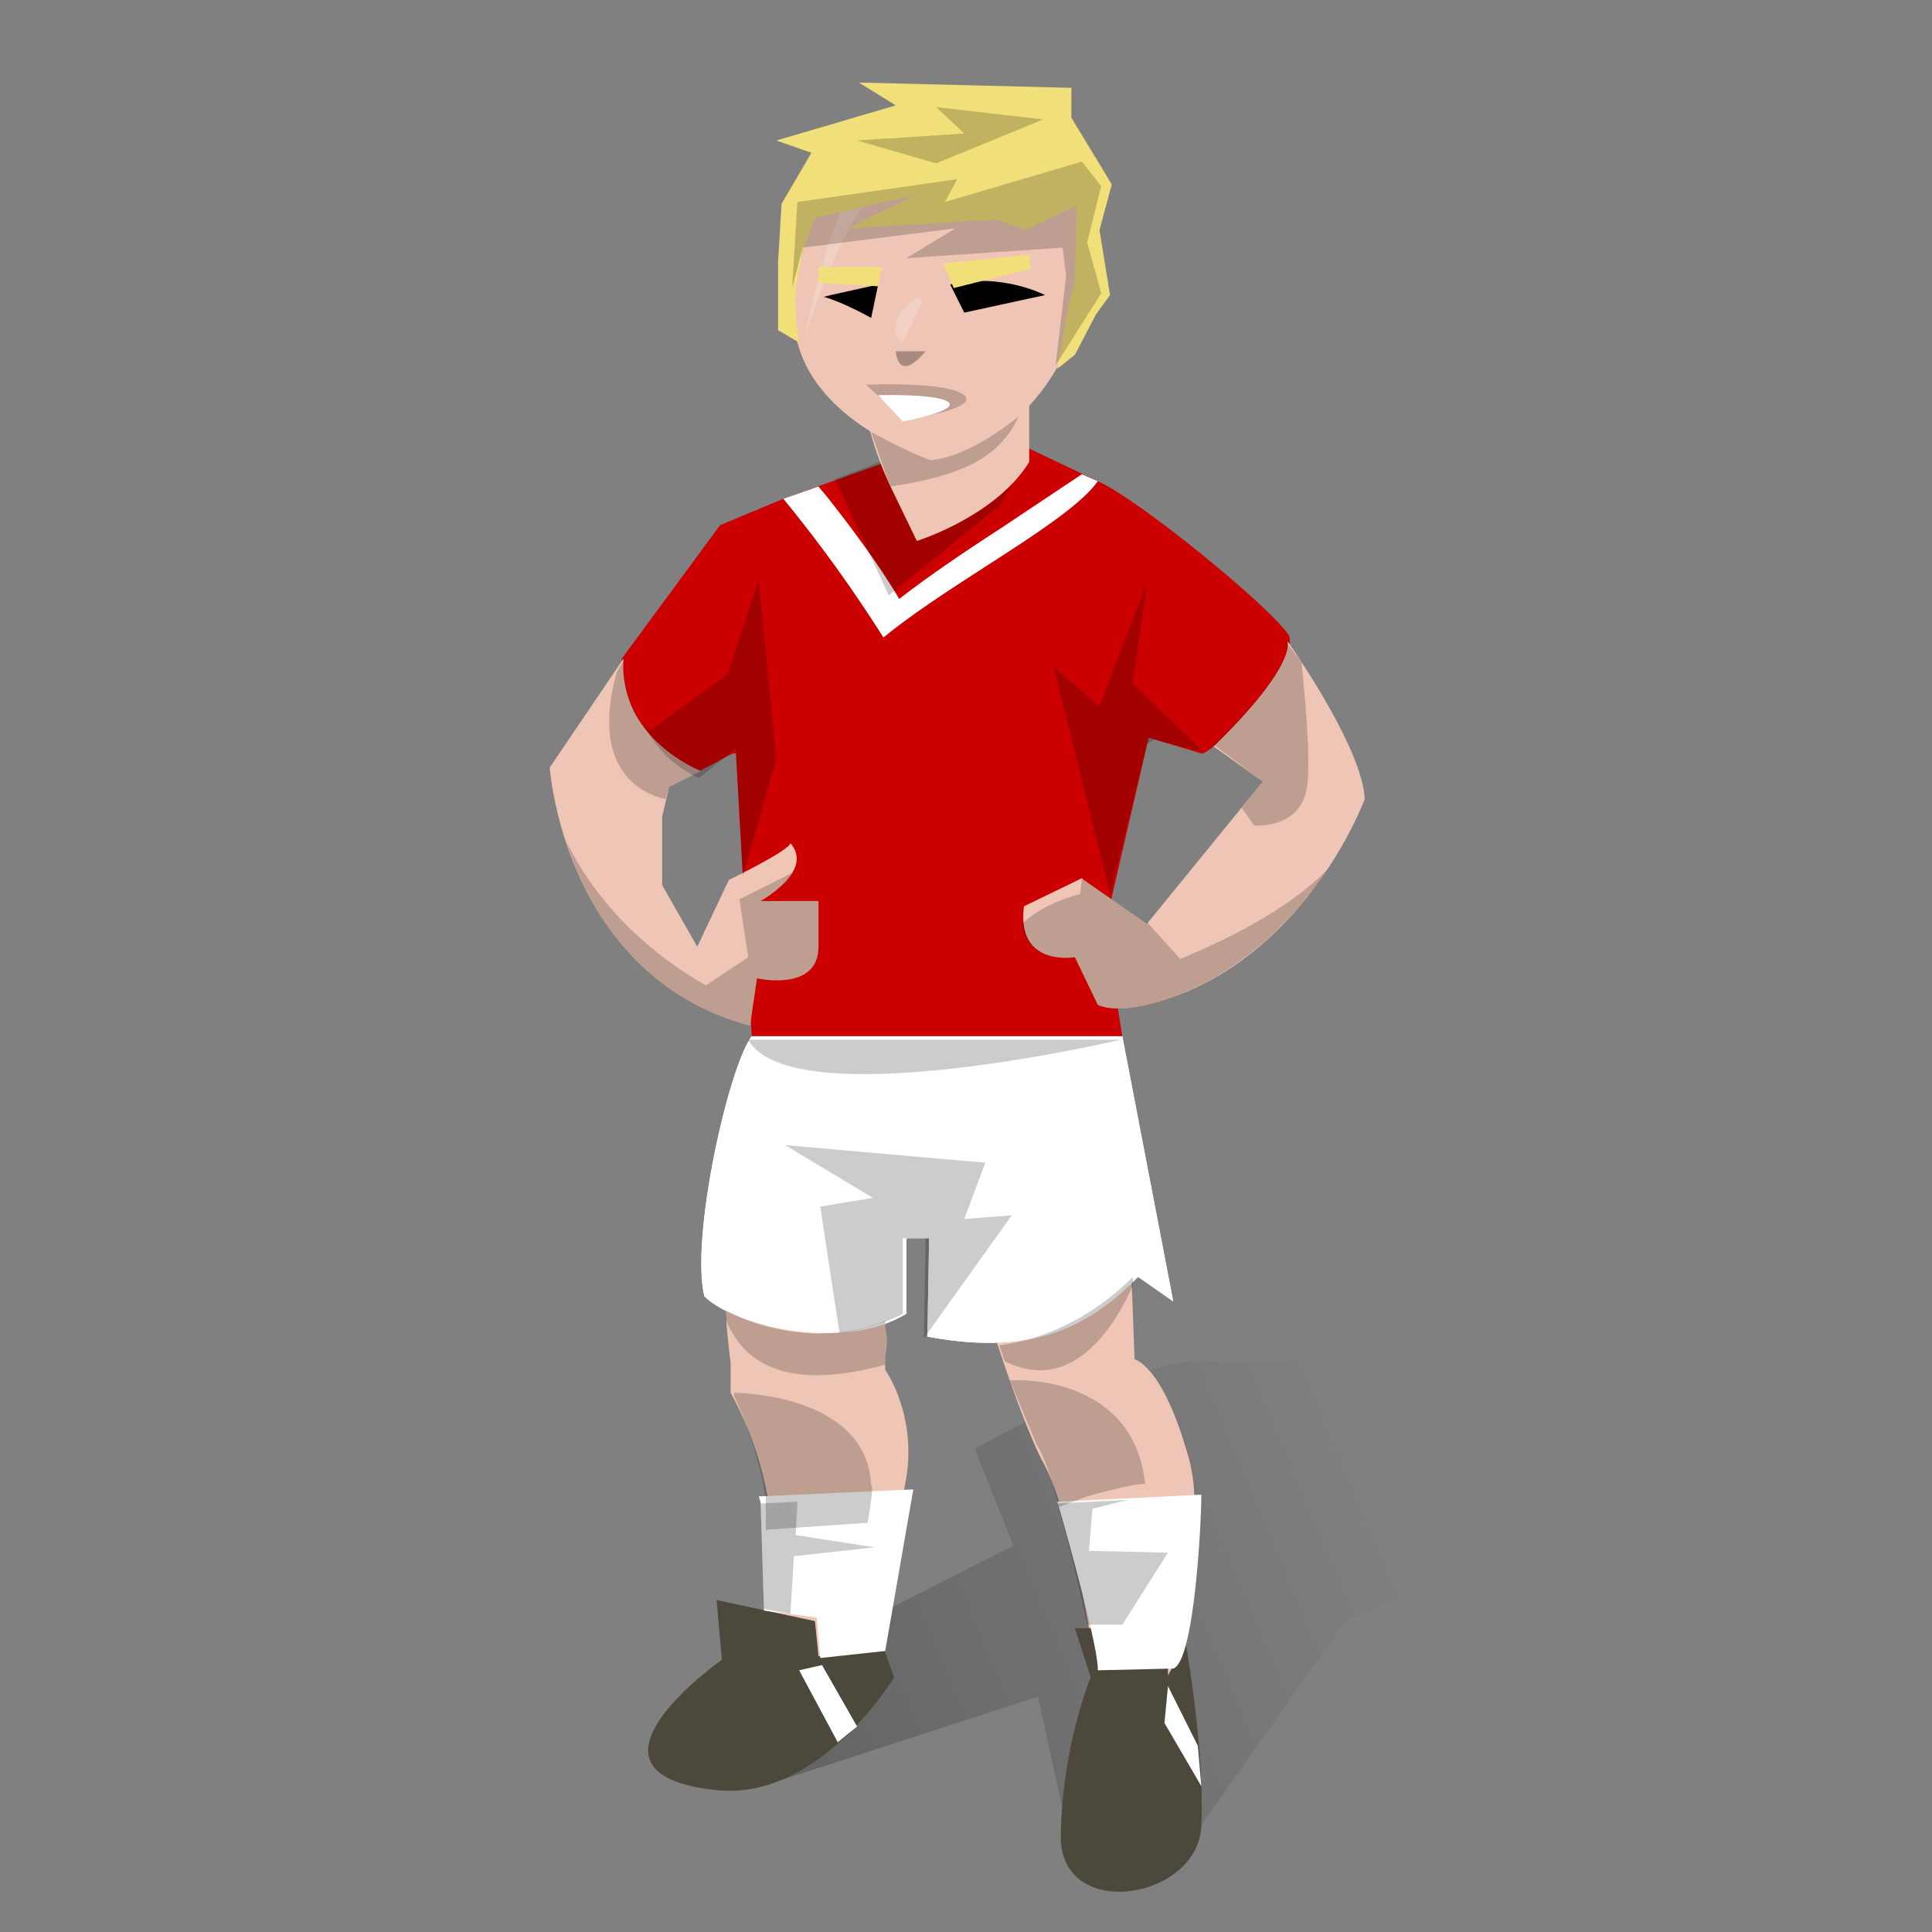
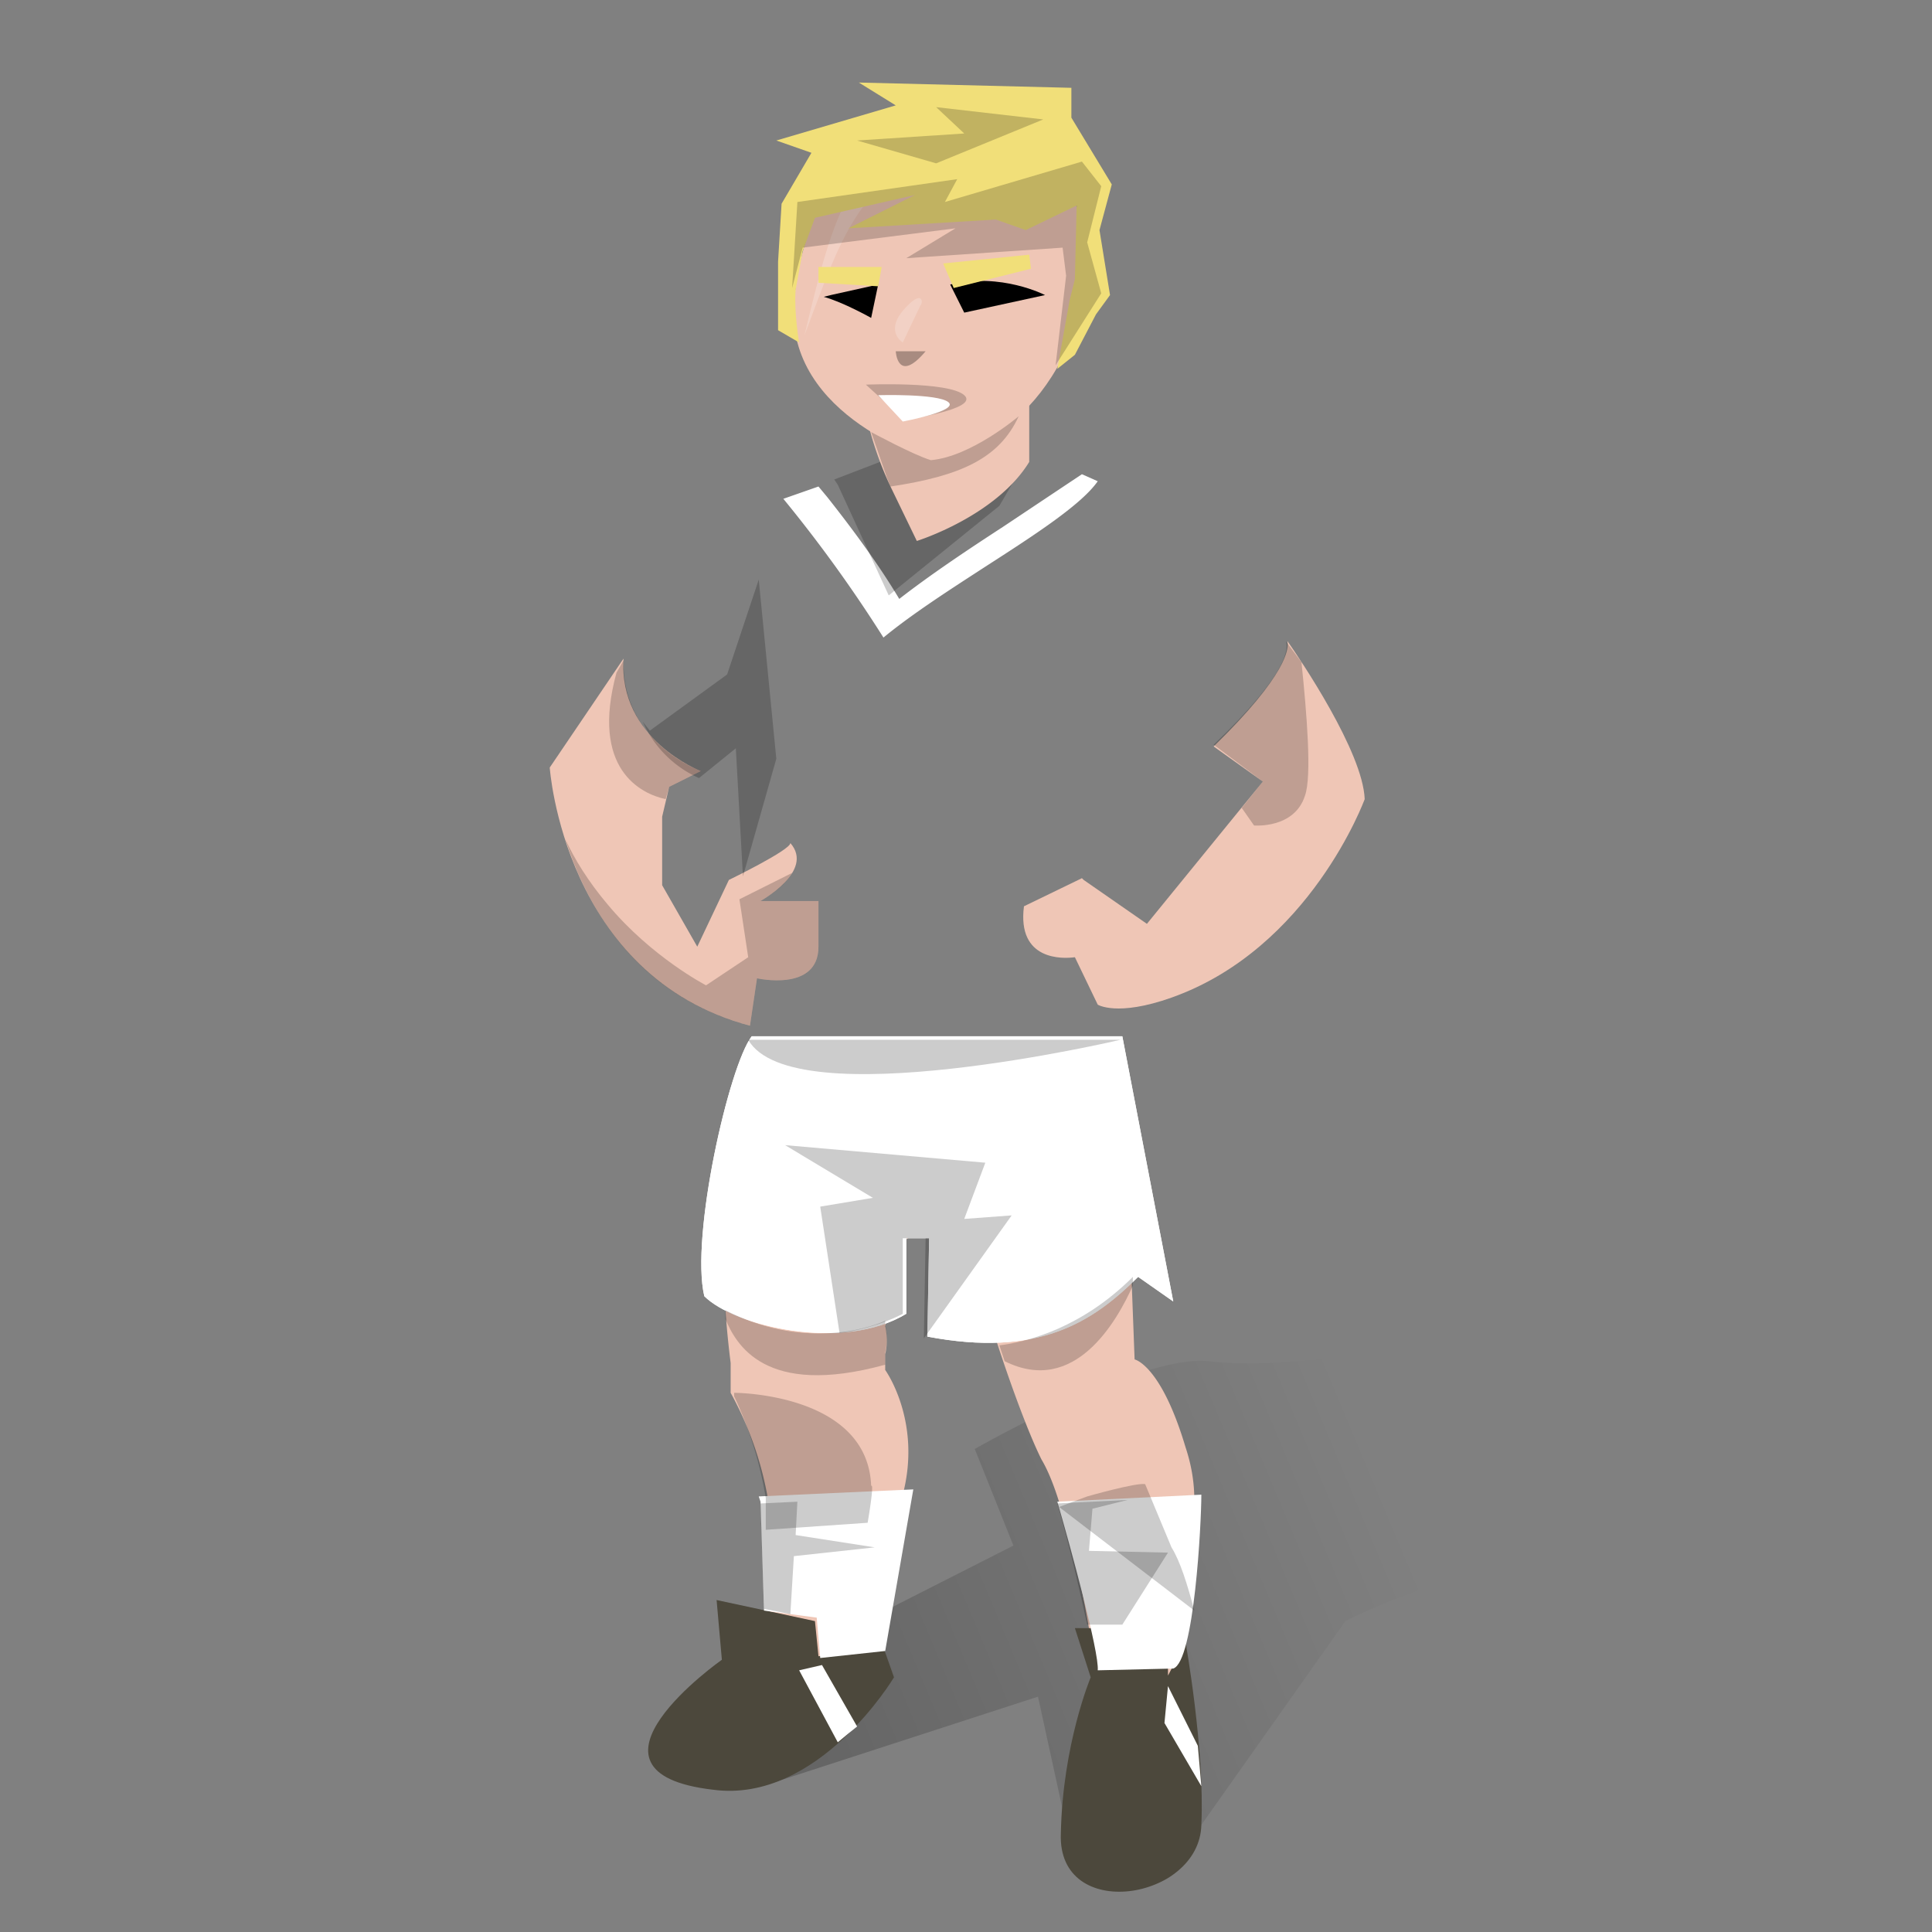
<svg xmlns="http://www.w3.org/2000/svg" fill="none" viewBox="-205 0 1100 1100" width="1100" height="1100" style="--skin-color: #EFC6B6;--hair-color: #F1DF79">
  <rect x="-205" y="0" width="1100" height="1100" fill="#808080" stroke="none" />
  <defs>
    <linearGradient id="handball_paint0_linear" x1="278" x2="607.5" y1="1046.5" y2="908.5" gradientUnits="userSpaceOnUse">
      <stop />
      <stop offset="1" stop-opacity="0" />
    </linearGradient>
  </defs>
  <g id="handball_background">
    <path id="handball_Drop_shadow" fill="url(#handball_paint0_linear)" fill-opacity="0.3" d="M232 1016l154-50 17 78 25 32s24 0 34-8c11-8 17-29 17-29l82-116s81-43 159-34c77 10 160-40 160-40s-109-47-178-52c1 0 124-25 132-53 7-28-96-19-96-19l-31-26s-96 27-148 26c-53-1 15 45 35 42 0 1-71 13-111 8-39-4-133 50-133 50l22 55-201 102 61 34z" opacity="0.7" />
    <path id="handball_body" d="M212 678c-8 32-4 74-1 98v17a195 195 0 0122 65v60l-5 2 31 6 2 21 34-8 14-88c11-42-10-71-10-71v-9c2-8 0-16 0-16l10-48 19-13 31 59c9 29 21 62 29 78 6 10 12 28 16 48h1c11 45 14 76 14 76h44s18-42 12-101c0-11-2-21-5-30-14-47-29-50-29-50l-3-79-3 1-2-18H212z" style="fill:#EFC6B6" />
    <g id="handball_shoes-sneakers">
      <path id="handball_Union" fill="#4C483C" fill-rule="evenodd" d="M259 923l2 20 37-5 6 17s-43 72-103 64c-86-10 5-74 5-74l-3-34 56 12zm201 4h-53l9 28s-16 38-17 89c-2 51 79 38 80-5 2-43-9-104-9-104l-10 19v-27z" clip-rule="evenodd" />
      <path id="handball_path272" fill="white" d="M272 992l-22-41 13-3 20 35-5 4" />
      <path id="handball_path276" fill="white" d="M477 994l-17-34-2 21 21 36-2-23z" />
    </g>
  </g>
  <g id="tokyo-handball-2020_4174">
    <g id="tokyo-handball-2020_men-socks_4">
      <g id="tokyo-handball-2020_socks_4">
        <path id="tokyo-handball-2020_Vector_61" fill="white" d="M397 855c7 24 24 86 23 96l43-1c12-4 16-83 16-99l-82 4z" />
        <path id="tokyo-handball-2020_Vector_62" fill="white" d="M227 852l1 3 2 62 30 4 2 23 37-4 16-92-88 4z" />
      </g>
    </g>
    <g id="tokyo-handball-2020_men-shirt_16">
      <g id="tokyo-handball-2020_shirt_4">
        <g id="tokyo-handball-2020_Group_11">
-           <path id="tokyo-handball-2020_Vector_63" fill="#CC0000" d="M420 274l-42-20-81 10-56 20-36 15-56 76c2 42 27 56 44 64 11-5 19-11 21-10l9 161h211l-10-62 25-108 30 9c5 2 55-50 50-67-10-16-86-78-109-88z" />
-         </g>
+           </g>
      </g>
      <g id="tokyo-handball-2020_neckline,_stripe">
        <path id="tokyo-handball-2020_path_13" fill="white" d="M261 277l5 6c15 19 29 38 41 58 18-14 39-28 59-41l45-30 9 4c-9 13-35 30-63 48-20 13-42 27-59 41a788 788 0 00-57-79l20-7z" />
      </g>
    </g>
    <g id="tokyo-handball-2020_men-pants_16">
      <g id="tokyo-handball-2020_shorts_4">
        <g id="tokyo-handball-2020_Group_12">
          <g id="tokyo-handball-2020_Vector_64">
            <path fill="white" d="M434 590H223c-13 17-35 114-27 148 17 17 79 32 115 10v-43h13l-1 56c63 12 94-8 120-34l20 14-29-151z" />
            <path fill="white" d="M434 590H223c-13 17-35 114-27 148 17 17 79 32 115 10v-43h13l-1 56c63 12 94-8 120-34l20 14-29-151z" />
          </g>
        </g>
      </g>
    </g>
  </g>
  <g id="handball_player_default">
    <path id="handball_right-arm-side_2" d="M150 375l-42 62s8 119 114 147l4-27s35 8 35-18v-26h-33s31-17 17-33c0 4-35 21-35 21l-18 38-20-35v-39l4-17 18-9s-47-18-44-64z" style="fill:#EFC6B6" />
    <path id="handball_left-arm-side_2" d="M407 545l13 27s11 7 42-4c79-28 110-113 110-113-1-27-37-80-44-90 1 4 0 19-42 60l28 20-66 81-36-25-1-1-33 16c-4 31 22 30 29 29z" style="fill:#EFC6B6" />
    <g id="handball_overlay_5">
      <path id="handball_Intersect_15" fill="black" fill-opacity="0.2" d="M174 455l2-7 18-9s-45-16-44-63l-4 7c-15 55 14 69 28 72z" />
      <path id="handball_Intersect_16" fill="black" fill-opacity="0.2" d="M536 377c3 29 6 65 2 76-6 19-29 17-29 17l-7-10 12-15-28-21c42-40 43-55 41-59l9 12z" />
-       <path id="handball_Intersect_17" fill="black" fill-opacity="0.2" d="M448 525l19 21c19-8 58-25 84-51-18 26-46 57-89 73-31 11-42 4-42 4l-13-27c-6 1-27 2-30-19 12-12 33-17 33-17l1-9 1 1 36 25v-1z" />
      <path id="handball_Intersect_18" fill="black" fill-opacity="0.2" d="M246 497l-30 15 5 33-24 16s-31-16-56-46c-11-13-19-26-24-37 12 38 40 89 105 106l4-27s35 8 35-18v-26h-33s13-7 18-16z" />
    </g>
  </g>
  <g id="handball_foreground" clip-path="url(#handball_clip0)">
    <g id="handball_body_overlay">
      <path id="handball_Intersect_21" fill="black" fill-opacity="0.2" d="M299 752c-11 5-48 16-91-6v5c6 14 22 45 91 26v-7c2-8 0-16 0-16v-2z" />
      <path id="handball_Intersect_22" fill="black" fill-opacity="0.2" d="M440 727c-29 29-60 37-76 39l3 9c40 20 64-23 73-43v-5z" />
-       <path id="handball_Intersect_23" fill="black" fill-opacity="0.2" d="M398 858l16-6s28-8 33-7c-6-59-67-60-77-59l15 36c5 8 9 21 13 36z" />
+       <path id="handball_Intersect_23" fill="black" fill-opacity="0.2" d="M398 858l16-6s28-8 33-7l15 36c5 8 9 21 13 36z" />
      <path id="handball_Intersect_24" fill="black" fill-opacity="0.2" d="M231 871l58-4s4-23 2-21c-2-53-78-53-78-53v2a219 219 0 0118 58v18z" />
      <path id="handball_Shorts" fill="black" fill-opacity="0.2" d="M321 762l1-57h-13v43s-14 8-36 11l-11-72 30-5-50-30 114 10-12 32 27-2-50 70z" />
      <path id="handball_Shorts_2" fill="black" fill-opacity="0.2" d="M221 592h212s-187 44-212 0z" />
-       <path id="handball_Shirt" fill="black" fill-opacity="0.2" d="M479 428h1l-40-39 8-57-27 70-26-22 32 129 21-85 4-3 27 7z" />
      <path id="handball_Shirt_2" fill="black" fill-opacity="0.2" d="M380 254l-2-1-82 10-26 10 2 3 29 63 63-51 7-12s6-11 9-22z" />
      <path id="handball_Shirt_3" fill="black" fill-opacity="0.2" d="M218 499l19-67-10-102-18 54-44 32-4-5a63 63 0 0032 32l21-17v1l4 72z" />
      <path id="handball_Intersect_25" fill="black" fill-opacity="0.2" d="M415 883l45 1-26 41h-20c-4-18-9-41-17-69l40-2-20 5-2 24z" />
      <path id="handball_Intersect_26" fill="black" fill-opacity="0.2" d="M249 855l-1 19 45 7-46 5-2 33-15-3-2-58v-2l21-1z" />
    </g>
    <path id="handball_neck" d="M381 175v88c-19 31-64 45-64 45l-15-31a195 195 0 01-12-33c82-15 61-63 91-69z" style="fill:#EFC6B6" />
    <path id="handball_face" d="M326 262s-84-24-79-90c5-54 34-105 88-105s95 52 72 120c-24 68-81 75-81 75z" style="fill:#EFC6B6" />
    <g id="handball_overlay_7">
      <path id="handball_path970" fill="black" fill-opacity="0.3" d="M322 200h-17s1 19 17 0z" />
      <path id="handball_path972" fill="black" fill-opacity="0.2" d="M288 219s47-2 56 6-34 14-34 14l-22-20z" />
      <path id="handball_path974" fill="white" d="M295 225s34-1 40 4-26 11-26 11l-14-15z" />
      <path id="handball_Vector_16" fill="white" fill-opacity="0.2" d="M253 191c17-71 27-108 78-112h23c-68 14-78 51-101 112z" />
      <path id="handball_Vector_17" fill="white" fill-opacity="0.2" d="M309 177c11-13 12-5 10-3l-10 21s-10-6 0-18z" />
      <path id="handball_path976" fill="black" d="M336 162l8 16 46-10s-25-13-54-6z" />
      <path id="handball_path980" fill="black" d="M295 162l-27 6-4 1c11 3 27 12 27 12l4-19z" />
      <path id="handball_path436" fill="black" fill-opacity="0.2" d="M302 277c40-6 62-16 73-40 0 0-27 23-50 25-10-3-34-16-34-16l9 26 2 5z" />
    </g>
    <path id="handball_right-eyebrow" d="M381 145l-49 5 6 14 44-11-1-8z" style="fill:#F1DF79" />
    <path id="handball_left-eyebrow" d="M297 152h-36v9l34 2 2-11z" style="fill:#F1DF79" />
  </g>
  <g id="handball_haircut_medium">
    <path id="handball_medium" d="M305 60l-68 20 20 7-17 29-2 33v39l12 7s-3-17-2-30l4-22 7-19 57-13-38 19 84-5 17 6 29-14-1 42-3 12-7 39 10-8 12-23 8-11-6-37 7-26-23-38V50l-121-3 21 13z" style="fill:#F1DF79" />
    <g id="handball_overlay_9">
      <path id="handball_path1010" fill="black" fill-opacity="0.2" d="M422 106l-11-14-78 23 7-13-91 13-3 49 6-23 87-11-28 17 89-6 2 16-6 51 26-41-8-29 8-32z" />
      <path id="handball_path1026" fill="black" fill-opacity="0.2" d="M328 61l16 15-61 4 45 13 61-25-61-7z" />
    </g>
  </g>
</svg>